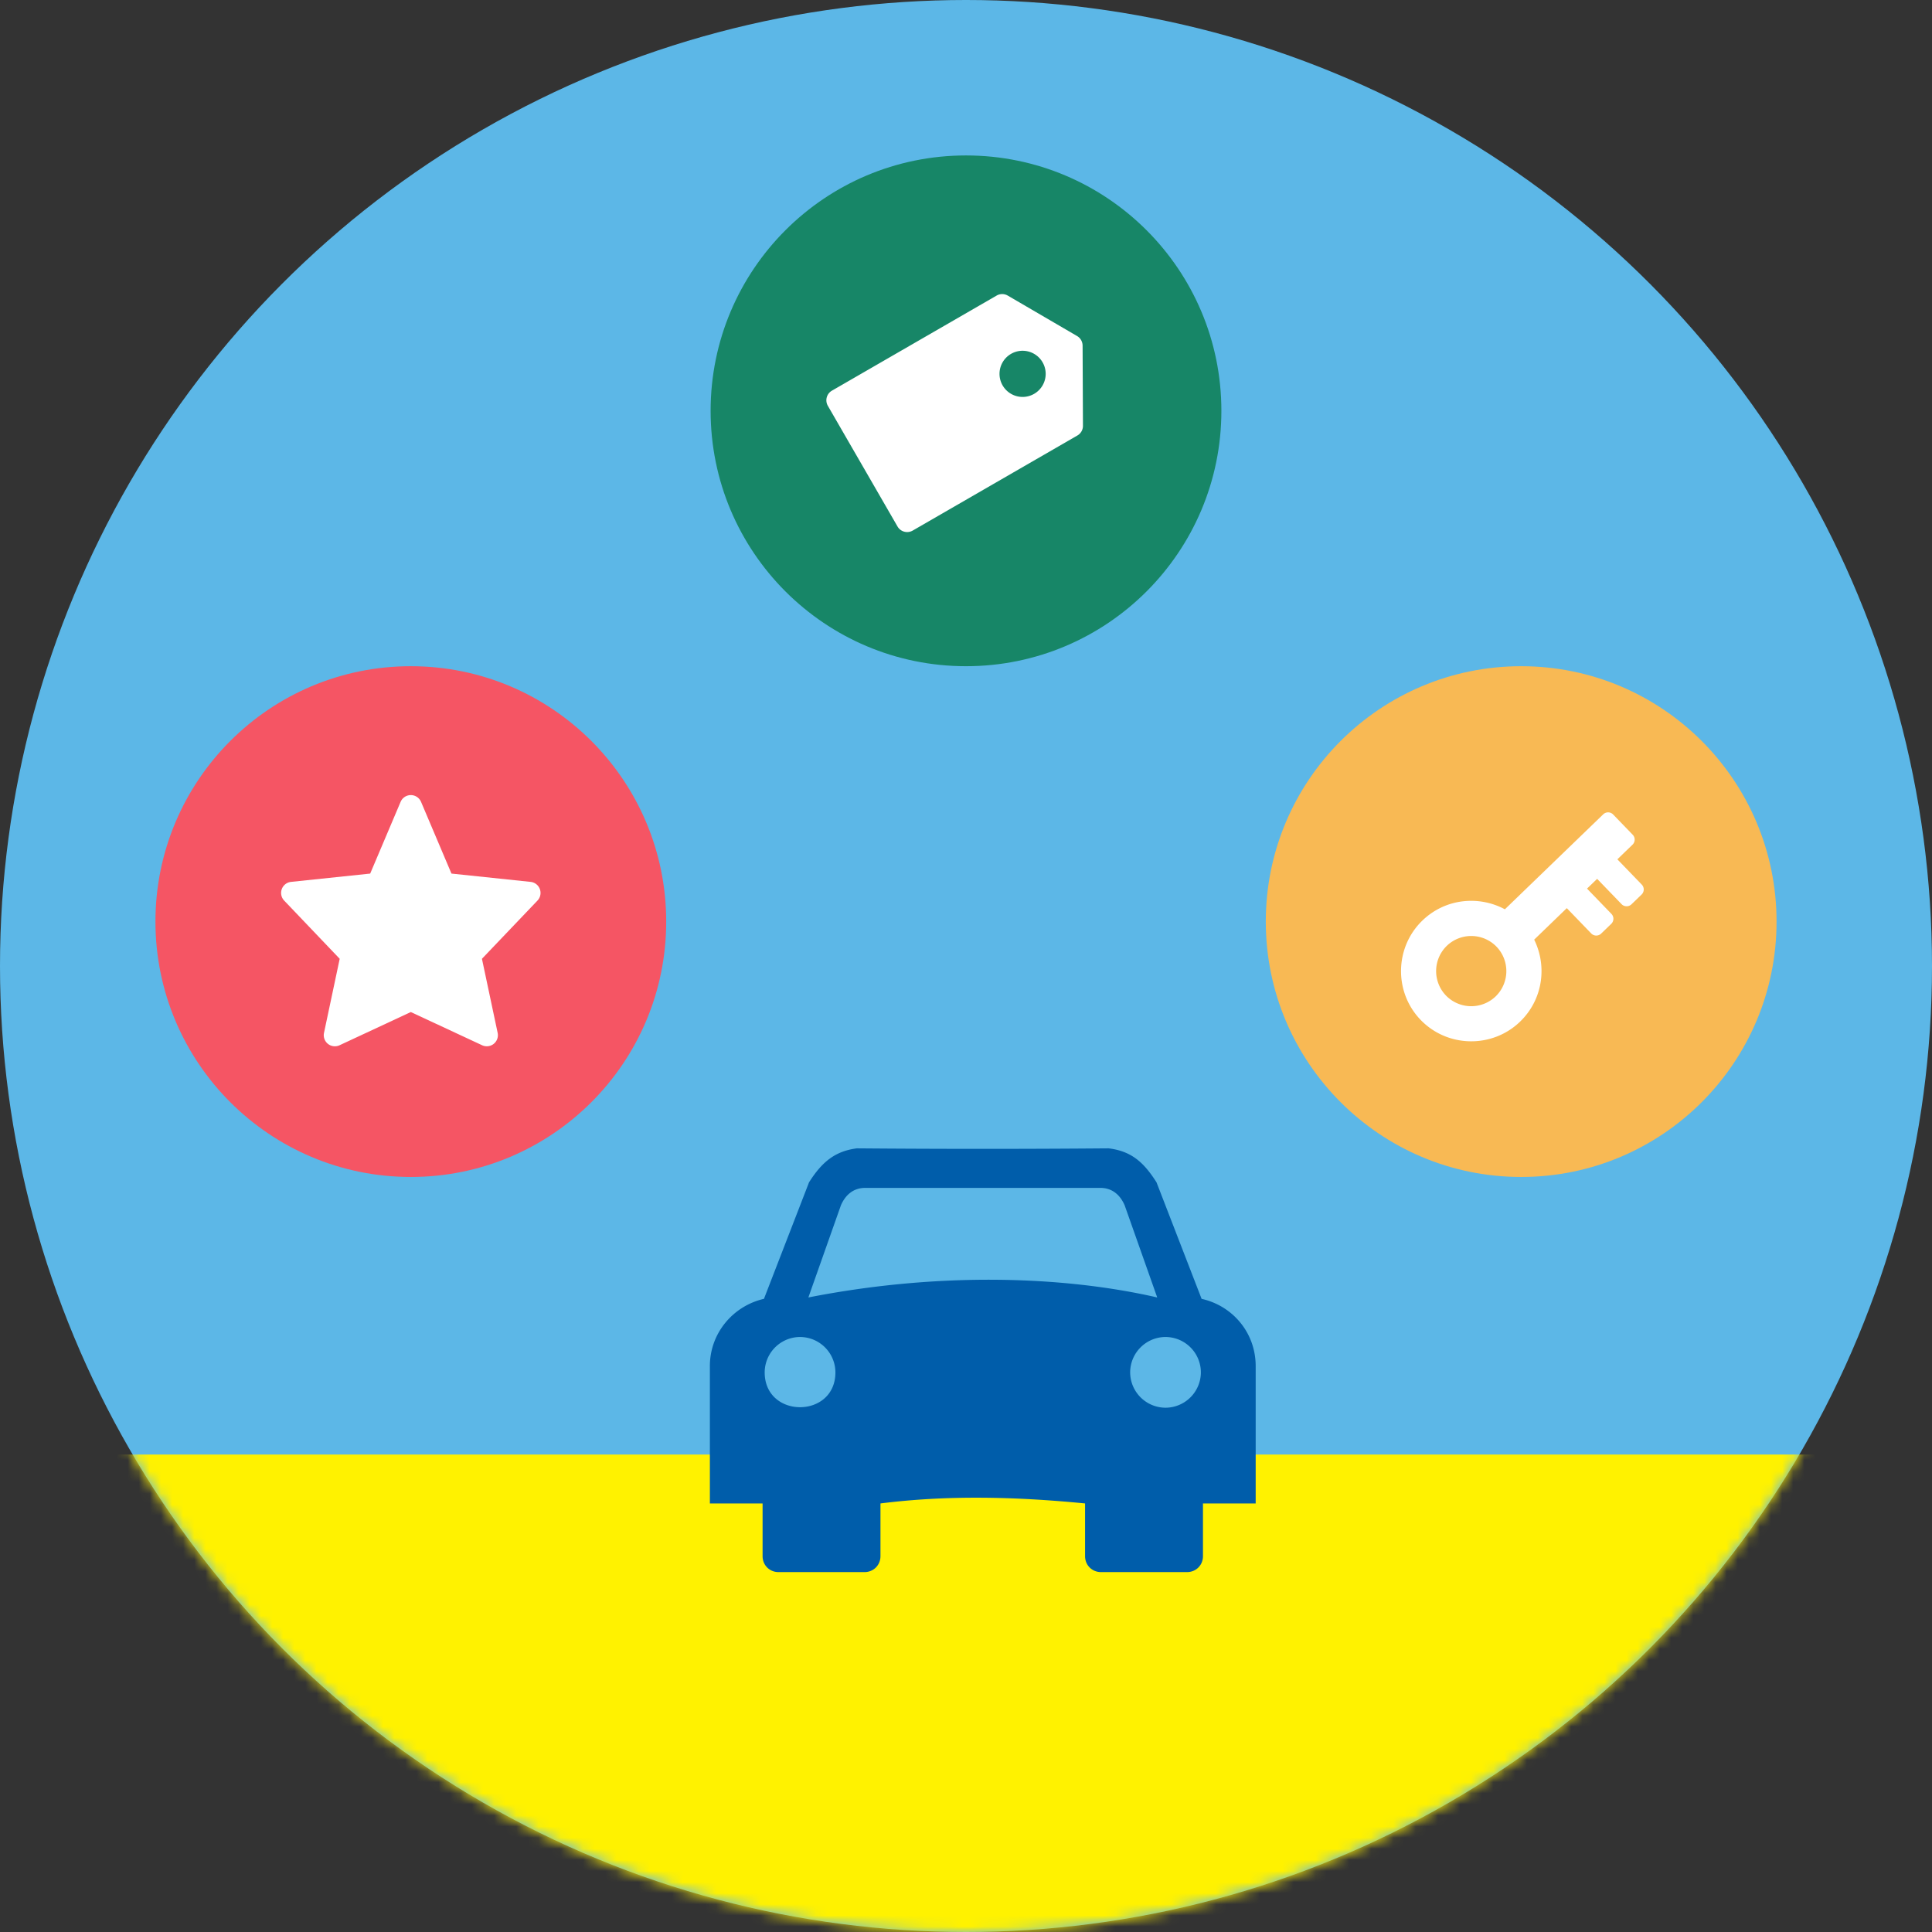
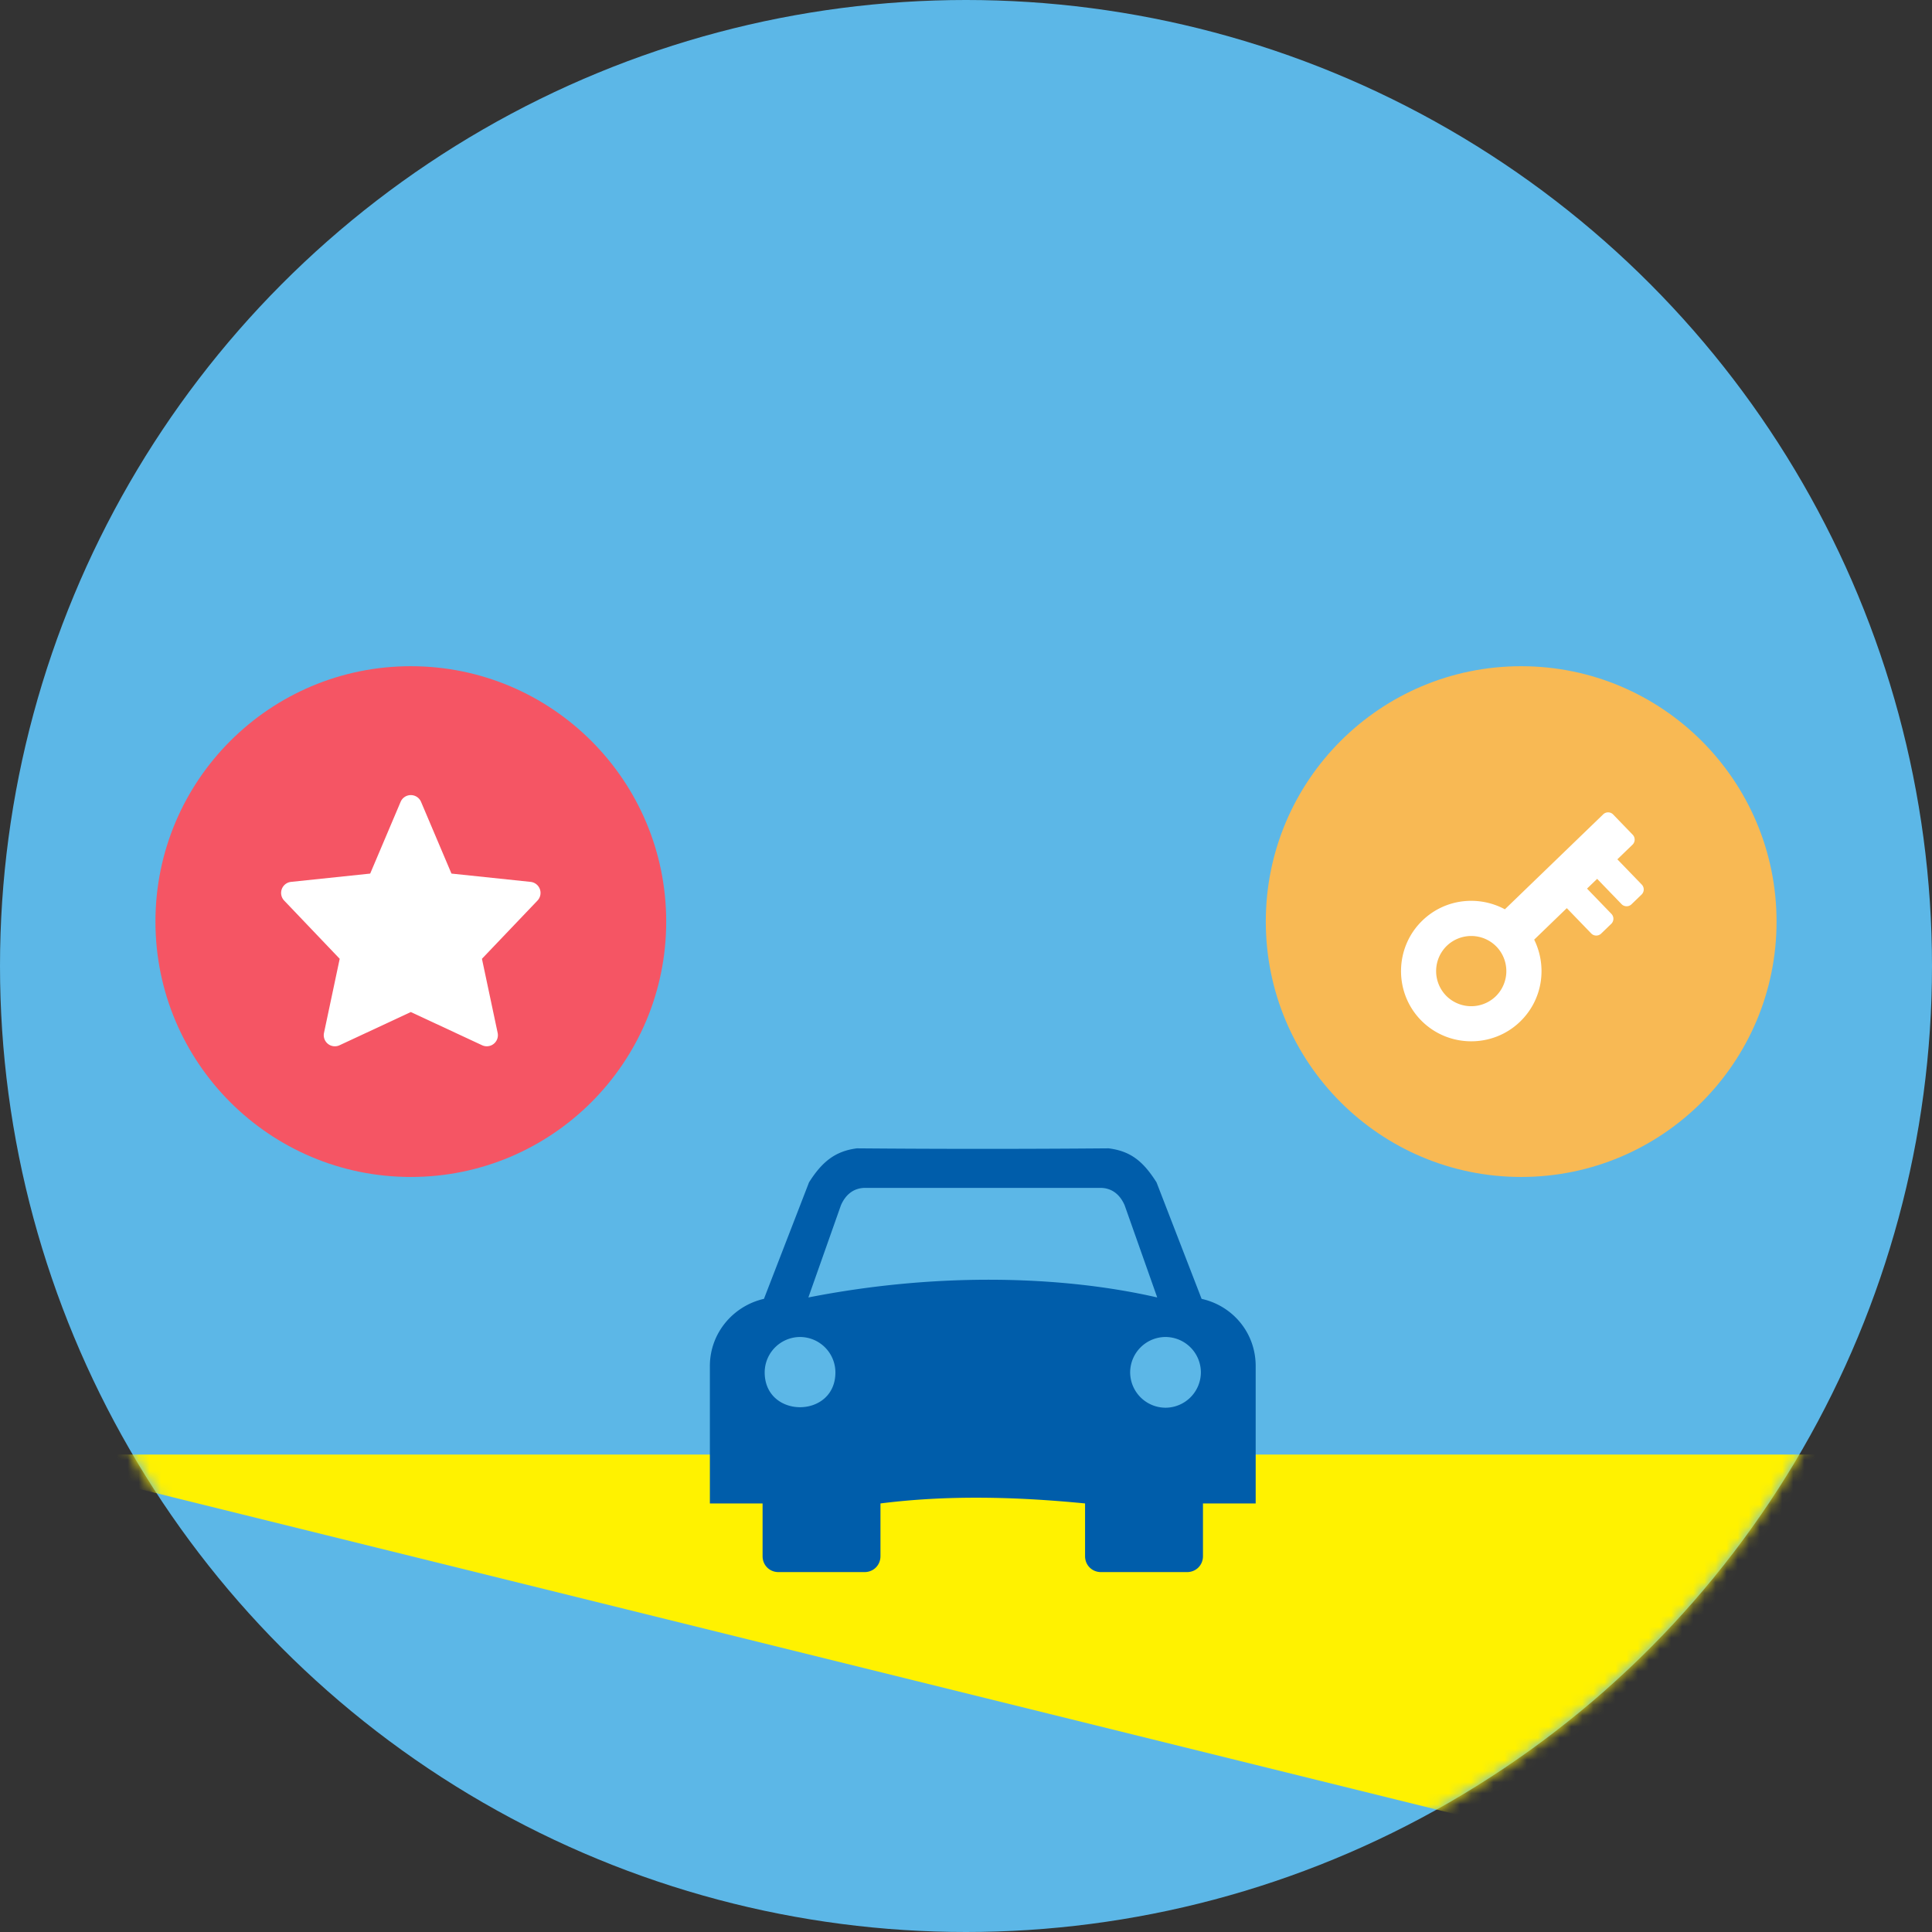
<svg xmlns="http://www.w3.org/2000/svg" xmlns:xlink="http://www.w3.org/1999/xlink" width="174" height="174" viewBox="0 0 174 174">
  <rect x="0" y="0" width="174" height="174" fill="#333333" stroke="none" />
  <defs>
    <circle id="a" cx="87" cy="87" r="87" />
    <path id="c" d="M41.97 23.782a3.198 3.198 0 0 1-3.186-3.185 3.198 3.198 0 0 1 3.185-3.185 3.198 3.198 0 0 1 3.185 3.185 3.198 3.198 0 0 1-3.185 3.185m-32.166-9.93l2.934-8.307c.438-1 1.188-1.562 2.187-1.562H36.1c1 0 1.748.562 2.186 1.562l2.936 8.307c-8.434-1.937-19.676-2.311-31.418 0m-3.935 6.745a3.198 3.198 0 0 1 3.185-3.185 3.198 3.198 0 0 1 3.185 3.185c0 4.186-6.37 4.186-6.37 0m39.35-6.62l-4.06-10.493C39.97 1.61 38.845.673 36.847.422c-7.558.063-15.116.063-22.674 0-1.936.25-3.123 1.187-4.31 3.062l-4.06 10.493c-2.747.625-4.87 3.06-4.87 6.058v12.368H5.68v4.747c0 .812.623 1.436 1.435 1.436h7.746c.811 0 1.436-.624 1.436-1.436v-4.747c5.934-.75 12.056-.625 18.426 0v4.747c0 .812.625 1.436 1.437 1.436h7.745c.812 0 1.437-.624 1.437-1.436v-4.747h4.747V20.035c0-2.997-2.062-5.433-4.872-6.058" />
-     <path id="d" d="M14.026 1.08l6.275 3.586a1 1 0 0 1 .504.869v17.127a1 1 0 0 1-1 1H7.255a1 1 0 0 1-1-1V5.535a1 1 0 0 1 .504-.869l6.275-3.585a1 1 0 0 1 .992 0zm-.496 3.874a2.079 2.079 0 1 0 0 4.158 2.079 2.079 0 0 0 0-4.158z" />
    <path id="e" d="M7.725 17.228a3.175 3.175 0 0 1-3.165-3.166 3.175 3.175 0 0 1 3.165-3.166 3.175 3.175 0 0 1 3.166 3.166 3.175 3.175 0 0 1-3.166 3.166m18.36-5.065H13.772c-.824-2.564-3.198-4.432-6.047-4.432-3.481 0-6.33 2.85-6.33 6.331 0 3.482 2.849 6.33 6.33 6.33 2.85 0 5.223-1.867 6.047-4.43h4.083v3.165c0 .348.285.633.633.633h1.266a.635.635 0 0 0 .634-.633v-3.165h1.266v3.165c0 .348.284.633.633.633h1.266a.635.635 0 0 0 .633-.633v-3.165h1.9a.635.635 0 0 0 .632-.634v-2.532a.634.634 0 0 0-.633-.633" />
  </defs>
  <g fill="none" fill-rule="evenodd">
    <mask id="b" fill="#fff">
      <use xlink:href="#a" />
    </mask>
    <use fill="#5CB7E7" xlink:href="#a" />
-     <path fill="#FFF200" d="M0 131h174v43H0z" mask="url(#b)" />
+     <path fill="#FFF200" d="M0 131h174v43z" mask="url(#b)" />
    <g mask="url(#b)">
      <use fill="#005DAA" transform="translate(63 103)" xlink:href="#c" />
    </g>
    <g mask="url(#b)">
      <g transform="translate(64 14)">
-         <circle cx="23" cy="23" r="23" fill="#178667" />
        <use fill="#FFF" transform="rotate(60 9.87 25.967)" xlink:href="#d" />
      </g>
    </g>
    <g mask="url(#b)">
      <g transform="translate(14 60)">
        <circle cx="23" cy="23" r="23" fill="#F55564" />
        <path fill="#FFF" d="M22.08 12.216l-2.74 6.461-7.126.747a1 1 0 0 0-.62 1.685l5 5.242-1.414 6.673a1 1 0 0 0 1.4 1.114L23 31.147l6.42 2.99a1 1 0 0 0 1.4-1.113l-1.415-6.673 5-5.242a1 1 0 0 0-.619-1.685l-7.126-.747-2.74-6.461a1 1 0 0 0-1.84 0z" />
      </g>
    </g>
    <g mask="url(#b)">
      <g transform="translate(114 60)">
        <circle cx="23" cy="23" r="23" fill="#F8B954" />
        <use fill="#FFF" transform="rotate(-44 29.694 7.424)" xlink:href="#e" />
      </g>
    </g>
  </g>
</svg>